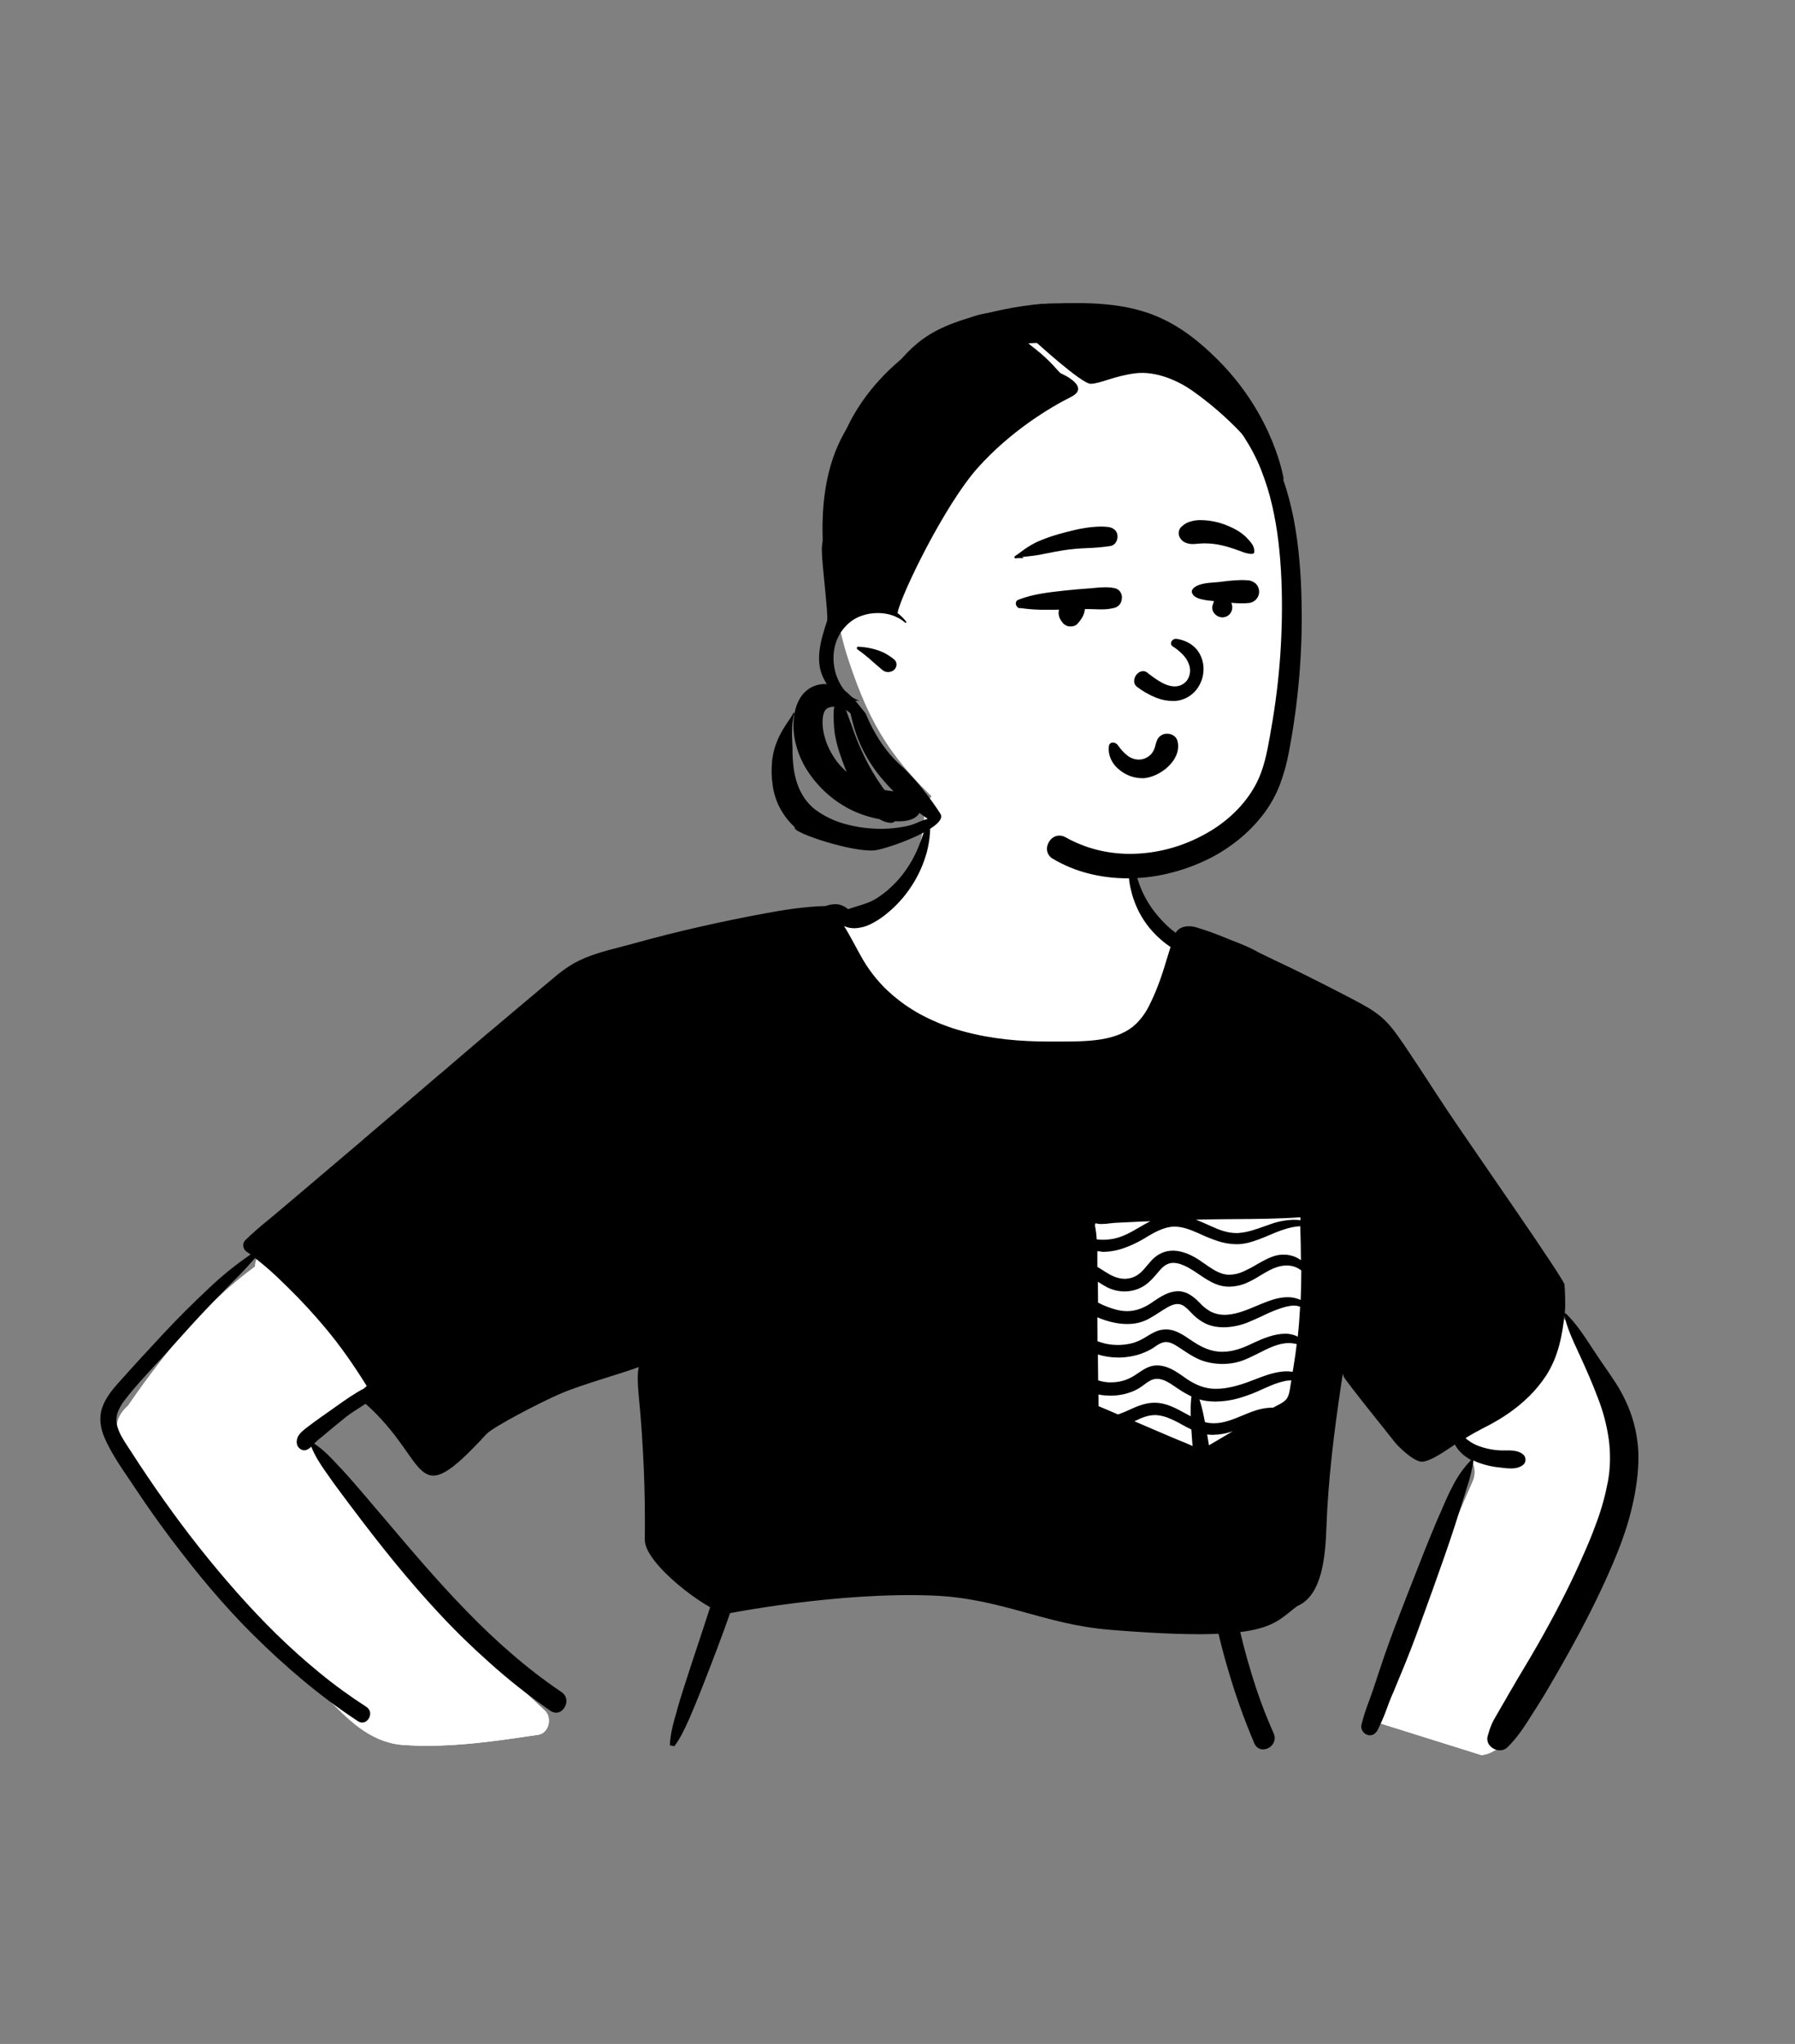
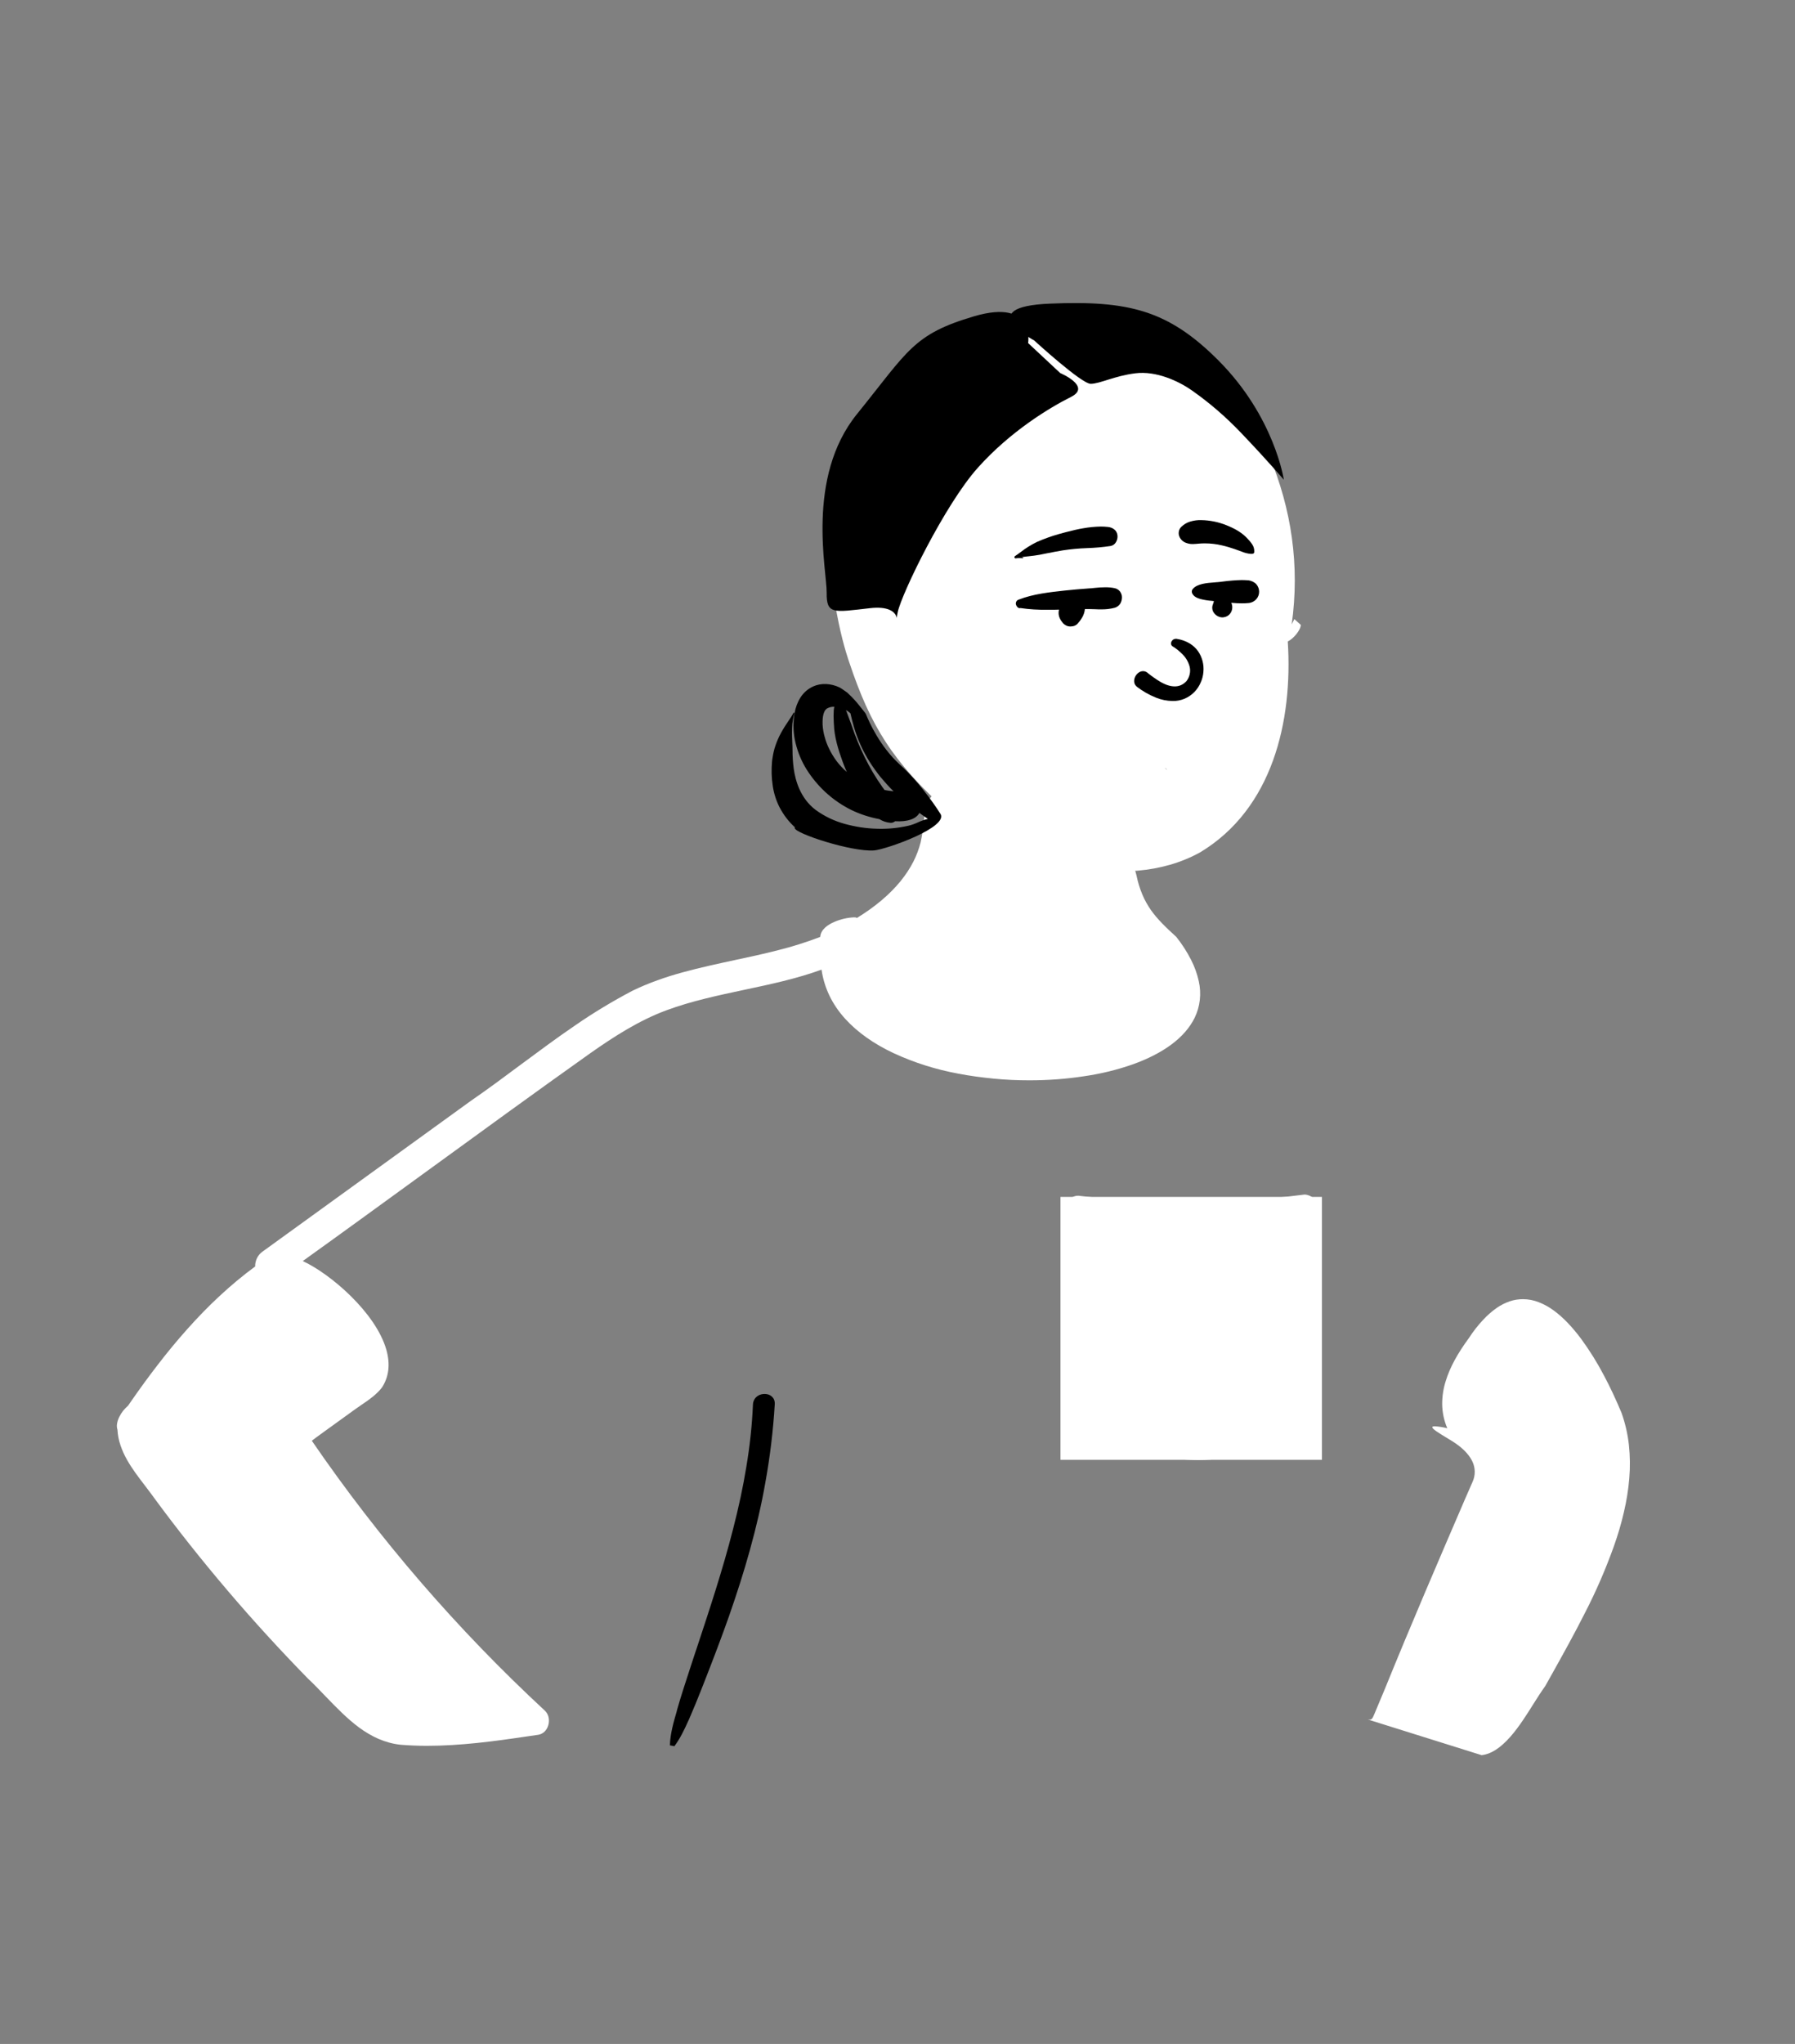
<svg xmlns="http://www.w3.org/2000/svg" version="1.1" id="Layer_1" x="0px" viewBox="0 0 1366 1555" style="enable-background:new 0 0 1366 1555;" xml:space="preserve">
  <rect x="0" y="0" width="1366" height="1555" fill="#808080" stroke="none" />
  <svg y="-200">
    <style type="text/css">
	.st0{fill:#FFFFFF;}
	.st1{fill:none;}
</style>
    <g id="body_Striped_Pocket_Tee_00000178184965869352864700000003096624713055105154_" transform="translate(2934 3479)">
      <g id="_Skin-58_00000000213839062158475930000013083363584752784002_">
        <path id="_Skin-59_00000165948502865105158890000002430088525491787393_" class="st0" d="M-2609.2-1950.8    c-6.8,0-13.5-0.3-19.9-0.8c-5.8-0.6-11.5-2.2-16.9-4.5c-5.2-2.3-10.1-5.2-14.7-8.6c-9.2-6.8-17.5-15.4-25.6-23.8l0,0    c-4.4-4.6-8.9-9.3-13.5-13.6c-21.1-21.6-41.6-44-61-66.8c-19.6-23-38.5-46.8-56.2-70.9l-0.7-1c-1.9-2.6-3.9-5.2-5.8-7.7    c-4.9-6.4-10-13-13.9-20c-2-3.5-3.6-7.1-4.9-10.9c-1.3-3.8-2.1-7.8-2.3-11.8c-0.5-1.6-0.6-3.2-0.3-4.8c0.3-1.8,0.9-3.5,1.7-5.1    c1.6-3.3,3.9-6.1,6.7-8.5l1.7-2.5c7.2-10.4,14-19.7,20.8-28.5c7.6-9.9,15-18.8,22.5-27.2c8.1-9.1,16.4-17.6,24.6-25.2    c8.6-8,17.6-15.5,27.1-22.5c-0.1-2.1,0.4-4.2,1.3-6.2c1-2,2.4-3.8,4.3-5.1l158.4-114.6c13.1-9,26.1-18.7,38.6-28    c13.4-9.9,27.2-20.2,41.2-29.7c13.9-9.6,28.4-18.3,43.4-26.2c6.2-3,12.5-5.6,18.9-7.9c6-2.2,12.4-4.2,19.4-6.1    c13.1-3.6,26.6-6.5,39.6-9.3c10.8-2.3,22-4.7,32.8-7.5c10.9-2.7,21.6-6.1,32.1-10.1c0.4-5.9,6.2-9.5,10.9-11.5    c4.7-2,9.8-3.2,14.9-3.4c1.1,0,1.7,0.1,1.9,0.4c0,0.1,0,0.1,0,0.2c13.8-8.4,25.1-17.9,33.5-28.2c3.7-4.6,7-9.5,9.7-14.8    c2.4-4.7,4.2-9.6,5.5-14.6c1-4.7,1.8-9.5,2.2-14.2c0.7-6.5,1.3-12.6,3.9-17.5c2.8-5.4,7.8-8.9,15.5-11c6.5-0.5,13-0.7,19.3-0.7    c13-0.1,25.9,1,38.7,3.1c12.7,2.1,25.1,5.7,36.8,10.9c5.6,2.6,11,5.6,16.1,9.1c5,3.5,9.6,7.5,13.8,11.9c4.2,4.6,7.8,9.6,10.8,15.1    c3.1,5.8,5.6,12,7.2,18.5c1,5,2.5,9.9,4.5,14.6c1.7,4.1,3.9,7.9,6.4,11.6c5.1,7.2,11.7,13.5,19.3,20.4c4.4,5.5,8.2,11.4,11.4,17.7    c2.6,5.1,4.6,10.6,5.8,16.2c2.1,9.4,1,19.2-3.2,27.8c-3.7,7.5-9.7,14.4-18,20.5c-7.9,5.8-17.7,10.8-29.2,14.9    c-12,4.2-24.4,7.2-37,9c-13.7,2.1-27.6,3.1-41.5,3.1c-9.1,0-18.3-0.4-27.3-1.3c-9.1-0.9-18.2-2.1-26.9-3.8    c-16.9-3.1-33.4-8.3-49-15.5c-15.4-7.2-27.8-16.1-37-26.2c-10-11-16-23.6-18-37.4c-19,6.9-39.2,11.2-58.6,15.3    c-19.7,4.2-40.2,8.5-59.4,15.6c-21.1,7.8-40.2,20.2-57.6,32.4c-42,29.8-84.4,60.7-125.4,90.5c-30.7,22.3-62.4,45.4-93.8,67.9    c20.9,9.6,55.5,39.1,63.6,67.4c3.1,11,2,20.7-3.4,28.9c-4.1,5.3-9.9,9.3-15.5,13.1l0,0c-1.3,0.9-2.6,1.8-3.9,2.7l-3.5,2.5    c-3.4,2.4-7.7,5.6-12.3,8.9c-5.5,4-11.3,8.1-15.2,11l-1.3,1c-0.4,0.3-1,0.7-1.6,1.2c51.3,74.8,110.8,143.7,177.3,205.3    c1.5,1.4,2.5,3.2,2.9,5.2c0.4,2,0.3,4.1-0.3,6.1c-0.5,1.7-1.4,3.3-2.7,4.6c-1.3,1.3-3,2.2-4.8,2.5l-9.7,1.4    C-2558.1-1954.2-2583.8-1950.8-2609.2-1950.8z M-1893.3-1970.9c0.5,0.1,1,0.2,1.5,0.2c1.9,0,2.4-1.3,3.4-3.6    c0.1-0.3,0.2-0.6,0.4-0.9l0.2-0.5c1.7-4.1,3.4-8.2,5.1-12.2l0,0c0.8-1.9,1.7-4.1,2.6-6.2c19.8-48.8,41-98,61.5-145.6l1.5-3.4    l3.8-8.7c2.2-4.9,2.1-10.6-0.3-15.5c-2-4.1-5.5-8.2-10.5-12c-2.8-2.1-5.8-4-8.9-5.8c-5.6-3.4-11.4-6.9-11-8.2    c0.1-0.4,0.8-0.6,1.9-0.6c3.2,0.2,6.4,0.7,9.5,1.5c-2.5-5.8-3.8-12-3.9-18.3c0-6.1,0.9-12.1,2.8-17.9c3.1-10.1,8.9-20.7,17.6-32.5    c3.1-4.8,6.6-9.3,10.5-13.5c3.1-3.4,6.6-6.5,10.4-9.2c3.1-2.2,6.6-4,10.2-5.2c3.2-1.1,6.6-1.6,10-1.6c4.1,0,8.2,0.8,12,2.3    c4.1,1.6,7.9,3.7,11.4,6.3c6.9,5,13.9,12.3,20.8,21.5c6.5,8.9,12.4,18.3,17.5,28.1c4.7,8.8,9.1,18.3,13.3,28.3    c2.8,7.9,4.7,16.1,5.6,24.4c0.9,8.4,1,16.9,0.3,25.3c-0.7,8.7-2.1,17.3-4.1,25.8c-2,8.8-4.6,17.4-7.6,25.9    c-6.2,17.3-13.5,34.2-21.9,50.5c-8.2,16.3-17.1,32.2-24.9,46.2l0,0l0,0c-1.9,3.4-3.7,6.6-5.5,9.8c-2.7,3.7-5.7,8.4-8.8,13.3    c-5.2,8.3-11.1,17.7-17.7,25.2c-7.6,8.6-14.7,13.2-21.9,14l0,0 M-2022.1-2168.2c-8.3,0-16.6-0.9-24.7-2.7    c-8.2-1.8-16.2-4.3-23.9-7.6c-15.2-6.5-29-15.8-40.7-27.4c-14.5-19.8-9-43.4-3.8-66.2c1.9-8.2,3.8-16.7,4.7-24.7    c-2.3-5.8-3.5-12.2-4.7-18.5c-0.5-2.4-0.9-4.8-1.4-7l-0.2-1l-7.1-30.8c-0.8-4,0.2-8.1,2.7-11.3c0.9-1.2,2-2.1,3.3-2.8    c1.3-0.7,2.8-1.1,4.3-1.1c0.4,0,0.8,0,1.1,0.1c27.1,3.1,54.4,4.7,81.6,4.7c14.8,0,29.8-0.5,44.5-1.4c14.8-0.9,29.7-2.3,44.4-4.2    c0.3,0,0.5-0.1,0.8-0.1c2.5,0.1,4.9,1.1,6.8,2.8c2,1.5,3.3,3.6,3.9,6c6.1,38.7-1,77.2-8.7,113.2l-1.5,6.8    c-1.4,6.6-3,13.5-5.2,20.3c-2,6.7-4.9,13.1-8.5,19.1c-3.8,6-8.5,11.4-13.9,15.9c-5.5,4.5-11.6,8.2-18.1,11    C-1997.6-2170.4-2009.8-2168.1-2022.1-2168.2z" />
-         <path id="_Skin-60_00000154419607444078558150000014407075926472663196_" class="st0" d="M-2609.2-1950.8    c-6.8,0-13.5-0.3-19.9-0.8c-5.8-0.6-11.5-2.2-16.9-4.5c-5.2-2.3-10.1-5.2-14.7-8.6c-9.2-6.8-17.5-15.4-25.6-23.8l0,0    c-4.4-4.6-8.9-9.3-13.5-13.6c-21.1-21.6-41.6-44-61-66.8c-19.6-23-38.5-46.8-56.2-70.9l-0.7-1c-1.9-2.6-3.9-5.2-5.8-7.7    c-4.9-6.4-10-13-13.9-20c-2-3.5-3.6-7.1-4.9-10.9c-1.3-3.8-2.1-7.8-2.3-11.8c-0.5-1.6-0.6-3.2-0.3-4.8c0.3-1.8,0.9-3.5,1.7-5.1    c1.6-3.3,3.9-6.1,6.7-8.5l1.7-2.5c7.2-10.4,14-19.7,20.8-28.5c7.6-9.9,15-18.8,22.5-27.2c8.1-9.1,16.4-17.6,24.6-25.2    c8.6-8,17.6-15.5,27.1-22.5c-0.1-2.1,0.4-4.2,1.3-6.2c1-2,2.4-3.8,4.3-5.1l158.4-114.6c13.1-9,26.1-18.7,38.6-28    c13.4-9.9,27.2-20.2,41.2-29.7c13.9-9.6,28.4-18.3,43.4-26.2c6.2-3,12.5-5.6,18.9-7.9c6-2.2,12.4-4.2,19.4-6.1    c13.1-3.6,26.6-6.5,39.6-9.3c10.8-2.3,22-4.7,32.8-7.5c10.9-2.7,21.6-6.1,32.1-10.1c0.4-5.9,6.2-9.5,10.9-11.5    c4.7-2,9.8-3.2,14.9-3.4c1.1,0,1.7,0.1,1.9,0.4c0,0.1,0,0.1,0,0.2c13.8-8.4,25.1-17.9,33.5-28.2c3.7-4.6,7-9.5,9.7-14.8    c2.4-4.7,4.2-9.6,5.5-14.6c1-4.7,1.8-9.5,2.2-14.2c0.7-6.5,1.3-12.6,3.9-17.5c2.8-5.4,7.8-8.9,15.5-11c6.5-0.5,13-0.7,19.3-0.7    c13-0.1,25.9,1,38.7,3.1c12.7,2.1,25.1,5.7,36.8,10.9c5.6,2.6,11,5.6,16.1,9.1c5,3.5,9.6,7.5,13.8,11.9c4.2,4.6,7.8,9.6,10.8,15.1    c3.1,5.8,5.6,12,7.2,18.5c1,5,2.5,9.9,4.5,14.6c1.7,4.1,3.9,7.9,6.4,11.6c5.1,7.2,11.7,13.5,19.3,20.4c4.4,5.5,8.2,11.4,11.4,17.7    c2.6,5.1,4.6,10.6,5.8,16.2c2.1,9.4,1,19.2-3.2,27.8c-3.7,7.5-9.7,14.4-18,20.5c-7.9,5.8-17.7,10.8-29.2,14.9    c-12,4.2-24.4,7.2-37,9c-13.7,2.1-27.6,3.1-41.5,3.1c-9.1,0-18.3-0.4-27.3-1.3c-9.1-0.9-18.2-2.1-26.9-3.8    c-16.9-3.1-33.4-8.3-49-15.5c-15.4-7.2-27.8-16.1-37-26.2c-10-11-16-23.6-18-37.4c-19,6.9-39.2,11.2-58.6,15.3    c-19.7,4.2-40.2,8.5-59.4,15.6c-21.1,7.8-40.2,20.2-57.6,32.4c-42,29.8-84.4,60.7-125.4,90.5c-30.7,22.3-62.4,45.4-93.8,67.9    c20.9,9.6,55.5,39.1,63.6,67.4c3.1,11,2,20.7-3.4,28.9c-4.1,5.3-9.9,9.3-15.5,13.1l0,0c-1.3,0.9-2.6,1.8-3.9,2.7l-3.5,2.5    c-3.4,2.4-7.7,5.6-12.3,8.9c-5.5,4-11.3,8.1-15.2,11l-1.3,1c-0.4,0.3-1,0.7-1.6,1.2c51.3,74.8,110.8,143.7,177.3,205.3    c1.5,1.4,2.5,3.2,2.9,5.2c0.4,2,0.3,4.1-0.3,6.1c-0.5,1.7-1.4,3.3-2.7,4.6c-1.3,1.3-3,2.2-4.8,2.5l-9.7,1.4    C-2558.1-1954.2-2583.8-1950.8-2609.2-1950.8z M-1893.3-1970.9c0.5,0.1,1,0.2,1.5,0.2c1.9,0,2.4-1.3,3.4-3.6    c0.1-0.3,0.2-0.6,0.4-0.9l0.2-0.5c1.7-4.1,3.4-8.2,5.1-12.2l0,0c0.8-1.9,1.7-4.1,2.6-6.2c19.8-48.8,41-98,61.5-145.6l1.5-3.4    l3.8-8.7c2.2-4.9,2.1-10.6-0.3-15.5c-2-4.1-5.5-8.2-10.5-12c-2.8-2.1-5.8-4-8.9-5.8c-5.6-3.4-11.4-6.9-11-8.2    c0.1-0.4,0.8-0.6,1.9-0.6c3.2,0.2,6.4,0.7,9.5,1.5c-2.5-5.8-3.8-12-3.9-18.3c0-6.1,0.9-12.1,2.8-17.9c3.1-10.1,8.9-20.7,17.6-32.5    c3.1-4.8,6.6-9.3,10.5-13.5c3.1-3.4,6.6-6.5,10.4-9.2c3.1-2.2,6.6-4,10.2-5.2c3.2-1.1,6.6-1.6,10-1.6c4.1,0,8.2,0.8,12,2.3    c4.1,1.6,7.9,3.7,11.4,6.3c6.9,5,13.9,12.3,20.8,21.5c6.5,8.9,12.4,18.3,17.5,28.1c4.7,8.8,9.1,18.3,13.3,28.3    c2.8,7.9,4.7,16.1,5.6,24.4c0.9,8.4,1,16.9,0.3,25.3c-0.7,8.7-2.1,17.3-4.1,25.8c-2,8.8-4.6,17.4-7.6,25.9    c-6.2,17.3-13.5,34.2-21.9,50.5c-8.2,16.3-17.1,32.2-24.9,46.2l0,0l0,0c-1.9,3.4-3.7,6.6-5.5,9.8c-2.7,3.7-5.7,8.4-8.8,13.3    c-5.2,8.3-11.1,17.7-17.7,25.2c-7.6,8.6-14.7,13.2-21.9,14l0,0 M-2022.1-2168.2c-8.3,0-16.6-0.9-24.7-2.7    c-8.2-1.8-16.2-4.3-23.9-7.6c-15.2-6.5-29-15.8-40.7-27.4c-14.5-19.8-9-43.4-3.8-66.2c1.9-8.2,3.8-16.7,4.7-24.7    c-2.3-5.8-3.5-12.2-4.7-18.5c-0.5-2.4-0.9-4.8-1.4-7l-0.2-1l-7.1-30.8c-0.8-4,0.2-8.1,2.7-11.3c0.9-1.2,2-2.1,3.3-2.8    c1.3-0.7,2.8-1.1,4.3-1.1c0.4,0,0.8,0,1.1,0.1c27.1,3.1,54.4,4.7,81.6,4.7c14.8,0,29.8-0.5,44.5-1.4c14.8-0.9,29.7-2.3,44.4-4.2    c0.3,0,0.5-0.1,0.8-0.1c2.5,0.1,4.9,1.1,6.8,2.8c2,1.5,3.3,3.6,3.9,6c6.1,38.7-1,77.2-8.7,113.2l-1.5,6.8    c-1.4,6.6-3,13.5-5.2,20.3c-2,6.7-4.9,13.1-8.5,19.1c-3.8,6-8.5,11.4-13.9,15.9c-5.5,4.5-11.6,8.2-18.1,11    C-1997.6-2170.4-2009.8-2168.1-2022.1-2168.2z" />
      </g>
      <rect id="_Top-23_00000161633149159574891690000004685930607982278536_" x="-2127" y="-2368.4" class="st0" width="199" height="200" />
-       <path id="_Ink-20_00000177443356179295207110000001307141631483221663_" d="M-1792.6-1947.4c-1.6,0-3.1-0.4-4.5-1.1   c-1.4-0.7-2.6-1.7-3.5-2.9c-1.6-2.1-2-4.9-1.1-7.4c0.2-0.7,0.4-1.3,0.6-2c0.9-3.2,2.1-6.3,3.6-9.2c1-1.8,2-3.6,3.1-5.4   c0.5-0.9,1.1-1.8,1.6-2.8c1.6-2.8,3.2-5.6,4.7-8.1l0,0c1.5-2.7,3.1-5.4,4.7-8.1c3-5.2,6.1-10.5,9.2-15.6c3.6-6,7.3-12.2,10.8-18.4   c12.5-22,22.8-41.9,31.3-60.8l1.1-2.5c3.6-8,8.3-18.6,12.1-29.4c3.7-9.9,6.5-20.2,8.5-30.6c1-5.4,1.5-10.8,1.6-16.2   c0.1-5.3-0.2-10.6-0.9-15.9c-1.5-10.7-4.2-21.1-8.1-31.1c-4.4-11.8-9.4-23-13.3-31.5l-0.9-2c-0.4-0.9-0.9-1.8-1.3-2.8   c-4.1-8.8-8.3-18-10.4-27.7c-0.1-0.2,0-0.5,0.2-0.7c0.2-0.2,0.4-0.3,0.6-0.3c0.2,0,0.4,0.1,0.5,0.2c7.8,7.5,13.9,16.9,19.8,25.9   c1.6,2.4,3.3,5,4.9,7.4c1.5,2.3,3.1,4.5,4.6,6.7c5.8,8.4,11.9,17,16.2,26.5c5.2,10.9,8.3,22.6,9.4,34.6c0.9,10.7,0.1,22.2-2.4,36.2   c-2.2,11.7-5.3,23.2-9.4,34.4c-4.5,12.7-10,24.9-13.7,33c-8.7,19-19.1,39.1-31.9,61.6l-4.1,7.2c-4.8,8.3-9.9,17.2-15.5,25.9   c-1.1,1.7-2.2,3.5-3.3,5.2l0,0c-5.4,8.6-11.1,17.6-18.5,24.9C-1788-1948.3-1790.2-1947.4-1792.6-1947.4z M-1891.4-1958.8   c-2.1,0-4-1-5.3-2.7c-1.2-1.5-1.7-3.5-1.2-5.4c1.5-6.1,3.5-12.2,5.8-18.1c1-2.7,2-5.5,2.9-8.2c1-3,2-6,3-9l0-0.1   c1.9-5.6,3.8-11.4,5.8-17.2c5.1-14.8,10.7-29.2,16.9-45.1l5.8-14.8c5.1-13.1,11.1-28.4,17.5-43.4l0.7-1.6c0.5-1.1,0.9-2.2,1.4-3.2   l0.1-0.1c3-7.1,6.1-14.4,9.8-21.3c3.5-6.9,8-13.2,13.3-18.8c0.2-0.2,0.4-0.2,0.6-0.3c-2.8-1.5-5.5-3.4-7.8-5.6l-0.1-0.1   c-1-1.1-3.3-3.4-4.5-6.2c-1.5,0.5-19,14-26,13s-18.9-13.2-20-15c-0.8-1.2-37.4-46.4-38.8-49.8c-0.3-0.7-0.5-1.5-0.6-2.3   c-0.4,2.9-0.9,5.8-1.2,7.8c-3,20.2-5.4,38.1-7.2,54.6c-2.1,19.6-3.5,37.6-4.1,54.9c-0.8,21.9-3.2,51.7-22.2,59.7   c-19,14-21,28-143,18c-49.5-4.1-82.4-23.9-134-26c-73.1-3-158,14-158,14c-15.3-3.3-61.8-38.4-61.5-56.5c0.2-18.3,0-36.7-0.8-54.7   c-0.8-18.2-2-36.6-3.8-54.6c-1.8-18.2,0.1-22.1,0.1-22.1c-13.8,5.2-43.3,13.3-59,20c-16.8,7.2-52.2,25.8-57,31   c-57,62-42.1,21.2-92-23c-6,4-10.9,6.8-14.9,10l-0.1,0.1c-0.7,0.6-1.4,1.2-2.1,1.7c-5.8,4.7-10.9,8.9-15.5,12.8   c-0.5,0.5-1.1,0.9-1.6,1.3c-1.6,1.2-3.1,2.5-4.5,4l-0.3,0.3c0,0-0.1,0.1-0.1,0.1c7.3,4.7,13.9,11.9,19.7,18.2l0.1,0.1l1,1   c6.7,7.2,13.1,14.8,19.2,21.9l6.1,7.2c1.8,2.1,3.6,4.2,5.4,6.3l0.1,0.1c20.4,24.1,41.4,49,63.8,72c12,12.4,23.4,23.2,34.8,33   c12.1,10.5,24.8,20.3,38,29.2c1.6,1,2.8,2.6,3.4,4.4c0.5,1.7,0.5,3.4-0.1,5.1c-0.5,1.7-1.5,3.2-2.8,4.4c-1.3,1.2-2.9,1.8-4.6,1.8   c-1.5,0-3-0.5-4.3-1.4c-16.5-11.5-32.3-23.9-47.2-37.4c-12.6-11.2-25-23.2-37.7-36.9c-11.3-12.1-22.6-25.1-34.6-39.8   c-10.1-12.4-20.8-26.1-32.8-42.1l-3.6-4.8c-4.6-6.1-9.5-12.7-14.2-19.5l-1-1.4c-4.2-6-8.4-12.5-10.9-19.1c-1.1,1.1-2.4,2-3.8,2.5   c-0.5,0.2-1,0.3-1.5,0.3c-2.5-0.1-4.7-1.8-5.5-4.2c-1.6-6.4,3.6-10.3,8.2-13.7l0.6-0.5c5.8-4.4,11.8-8.6,17.4-12.5l2.1-1.5l1.4-1   c6.8-4.8,13.8-9.8,21.3-13.7c0.2-0.3,0.5-0.6,0.9-0.9c0.4-0.3,0.8-0.6,1.1-0.9c-4.9-7.9-9.9-15.5-15-22.7   c-5.3-7.5-10.9-14.8-16.6-21.6c-8.8-10.5-18.1-20.6-27.9-30.2l-4.4-4.3c-6.6-6.6-13.7-12.8-21.1-18.6l-2.3,2.6   c-2.8,3.2-6.1,6.8-9.5,10.3c-6.7,6.7-13.2,13.4-19.3,19.7c-10.5,10.8-20.7,22.1-31.1,33.7l-5.1,5.7c-2.8,3.1-5.7,6.3-8.6,9.3   c-7.9,8.6-16.1,17.4-23.2,26.7l-0.5,0.6c-2.1,2.7-3.8,5.8-5,9c-1.1,3.3-1.2,6.8-0.3,10.2c1.6,6,5.2,11.3,8.6,16.5l0,0   c0.6,0.8,1.1,1.7,1.7,2.6l0.4,0.6c16.4,25.5,33.6,49.7,51.1,71.9c20.2,25.5,39.5,47.2,58.9,66.3c10.9,10.7,22,20.6,33,29.6   c11.4,9.4,23.4,18.1,35.8,26.1c1.3,0.8,2.2,2,2.7,3.3c0.4,1.3,0.4,2.6,0,3.9c-0.4,1.3-1.1,2.5-2.2,3.4c-1,0.9-2.3,1.4-3.6,1.4   c-1.2,0-2.3-0.4-3.3-1.1c-14.5-9.5-28.4-19.9-41.7-31c-12.7-10.6-25.6-22.4-38.4-35.1c-10.8-10.7-21.3-22.2-32.3-35.1   c-9.6-11.3-19.3-23.6-29.7-37.3c-9.2-12.3-18.3-25-26.8-37.9c-1.7-2.5-3.4-5.1-5.1-7.6l0,0c-6.9-10.1-14-20.6-18.8-31.7   c-1.6-3.6-2.6-7.4-3-11.3c-0.4-3.9,0-7.8,1.3-11.5c2.5-7.3,7.4-13.3,11.9-18.4l0.5-0.5c10.4-11.7,21.6-23.9,34.1-37.3   c10.7-11.5,22.5-23.2,35.9-35.8c9.5-8.9,19.7-17.1,30.5-24.5c-1-0.7-1.9-1.4-2.9-2c-1.5-1-2.5-2.6-2.7-4.4   c-0.2-1.6,0.4-3.3,1.6-4.5c5.4-5.2,11-10.2,16.8-14.8c2.1-1.8,4.4-3.6,6.5-5.4c7.5-6.4,15.3-13,22.1-18.7   c15.1-12.8,30.6-26,44.3-37.6l0.5-0.5c19.4-16.4,39-33.3,58-49.5l0.1,0c6.9-5.9,14.7-12.6,22.3-19.1c9-7.7,18.1-15.4,27-22.8l0,0   c2.2-1.9,4.4-3.7,6.6-5.6l20-16.8l9.8-8.2c4.9-4.3,10.2-8.2,15.8-11.5c11-6.2,23.8-9.5,36.3-12.7l0,0c2.6-0.7,5.3-1.4,8-2.1l1-0.3   c18.1-5,34.4-9.1,49.9-12.6c16.6-3.8,33.6-7.3,50.5-10.4c13.8-2.6,30-5.2,46.2-5.6c2.3-0.9,4.7-1.3,7.2-1.4c1.8,0,3.6,0.3,5.2,1   c1.7,0.7,3.2,1.6,4.6,2.8c2.2-0.8,4.4-1.4,6.5-2.1c5.4-1.6,10.6-3.2,15.6-6.4c7.1-4.6,13.3-10.3,18.6-16.9   c5.3-6.6,9.6-14,12.8-21.8c3.2-7.8,5.7-15.9,7.5-24.2c0.1-0.2,0.2-0.3,0.4-0.3c0.2,0,0.4,0.1,0.4,0.3c0.7,4.7,0.8,9.4,0.5,14.1   c-0.4,4.7-1.2,9.4-2.4,14c-2.5,9.1-6.4,17.8-11.6,25.7c-5.5,8.5-12.4,16-20.4,22.2l-0.6,0.5c-3.3,2.5-6.9,4.7-10.6,6.5   c-3.7,1.8-7.8,2.8-11.9,2.9c-2.4,0-4.8-0.4-7-1.3c-0.3-0.1-0.6-0.3-0.9-0.4c1,1.6,2,3.2,2.9,4.8l0.1,0.2l0.3,0.5   c1.8,3.2,3.6,6.5,5.3,9.6c1.3,2.4,2.6,4.9,4,7.3c5.4,10,12.4,19.1,20.7,26.9c4.1,3.8,8.4,7.3,12.9,10.5c4.5,3.1,9.1,6,14,8.5   c9.7,5,19.8,9,30.4,11.8c10.6,2.9,21.4,4.9,32.3,6.1c10.9,1.2,21.9,1.7,32.9,1.7c1,0,2,0,3,0l3.1,0c1.4,0,2.8,0,4.2,0   c9.3,0,19.9-0.1,29.8-1.7c11.4-1.9,19.9-5.7,26.1-11.5c4-3.9,7.3-8.4,9.8-13.3c2.5-4.9,4.8-10,6.8-15.2c2.7-6.8,4.9-13.8,6.9-20.6   l0,0c1-3.2,2-6.4,3-9.6c-7-4.7-13.1-10.5-18.1-17.2c-2.6-3.5-4.8-7.2-6.7-11.1c-1.9-3.9-3.4-8-4.6-12.2l-0.3-1.3   c-1-3.6-1.7-7.3-2-11.1c-0.4-3.7,0-7.4,1.4-10.8c0.2-0.3,0.5-0.5,0.9-0.5c0.4,0,0.8,0.2,1,0.5c0.9,2,1.5,4.1,1.9,6.3   c0.2,1.1,0.5,2.3,0.8,3.4c1,3.8,2.3,7.5,3.9,11.1c3.1,7,7.2,13.5,12.2,19.3c4,4.8,8.5,9.1,13.5,12.8c1.8-3.2,5.4-5,10-5   c1.9,0,3.8,0.3,5.6,0.8c7.7,2.3,15.4,5.1,22.8,8.2l1.5,0.6c1.8,0.8,3.6,1.5,5.6,2.2h0c5.8,2.3,11.8,4.7,17,7.8   c1.9,0.9,3.7,1.8,5.5,2.7l0,0c2.2,1.1,4.4,2.1,6.4,3.1c16.3,7.6,33.5,16.2,55.9,27.8l4,2.1c8.6,4.5,15.7,8.3,22.1,13.7   c6.8,5.7,12,13.4,17.1,20.8l0.1,0.1c6.3,9.3,12.6,18.9,18.6,28.1v0l0,0c4.9,7.5,9.9,15.2,14.9,22.7l0,0   c22.4,33.4,88.4,127.5,88.8,132c0.4,4.4,0.8,16,0.3,20.4l-0.2,1.7c-1.7,15.8-4.6,32.4-14.2,47.2c-3.7,5.6-7.9,10.7-12.6,15.4   c-4.7,4.6-9.7,8.8-15.1,12.6c-5.4,3.8-11.1,7.2-16.9,10.2c-5.9,3-17,9-16.5,9.4c2.4,2,5,3.7,7.8,5c5.5,2.3,11.4,3.7,17.4,4.1   c1.3,0.1,2.6,0.1,3.7,0.1c0.5,0,1,0,1.4,0c0.4,0,0.9,0,1.4,0c2.2-0.1,4.3,0.1,6.5,0.5c2.1,0.4,4.1,1.3,5.7,2.7   c1.1,1,1.6,2.4,1.6,3.9c0,1.4-0.5,2.8-1.6,3.7c-2.4,2-5.4,2.9-9.4,2.9c-2.2,0-4.4-0.2-6.6-0.5h0c-0.5-0.1-1-0.1-1.4-0.2l-0.4,0   c-5.6-0.5-11.1-1.8-16.4-3.7c-1.3-0.5-2.6-1.1-3.8-1.7c0,0.1,0.1,0.3,0,0.4c-1.1,6.8-2.7,13.5-4.9,20l-1.3,4.2   c-2.2,7-5.1,16.2-8.1,25.5c-5.1,15.7-10.6,31.1-16.7,48.2l-5,13.8c-4.9,13.6-10.1,28.1-15.9,42.3c-2.8,6.9-5.7,13.9-8.5,20.6l0,0   l-0.9,2.1l-1.3,3c-1.1,2.6-2.1,5.4-3.1,8.1c-2.1,5.9-4.6,11.7-7.5,17.4C-1887.4-1960-1889.3-1958.8-1891.4-1958.8z M-2055.3-2202.4   c-5.3,0-10.1,2.1-15.4,4.7c2.8,1.2,5.8,2.5,9.1,3.9l20.1,8.6c1.9,0.8,3.9,1.6,5.8,2.4c4.9,1.9,9.6,4,14.2,6.4   c0.4,0.2,0.8,0.5,1.1,0.9c4.1-2.6,8.4-5.1,12.5-7.5c2.5-1.5,5.1-3,7.6-4.5c1.6-1,3.3-1.9,4.6-2.7c-4.9,1.8-10,2.7-15.3,2.8   c-3.2,0-6.3-0.4-9.4-1.3c-4.8-1.4-9.4-3.9-13.8-6.3c-3.1-1.8-6.3-3.4-9.6-4.8c-3.2-1.4-6.6-2.3-10.1-2.6   C-2054.4-2202.4-2054.8-2202.4-2055.3-2202.4z M-2055.4-2211.8c1.2,0,2.3,0.1,3.5,0.2c7.2,0.9,13.5,4.4,19.6,7.7   c5,2.7,10.1,5.5,15.6,6.9c2.1,0.6,4.4,0.8,6.6,0.8c7.4,0,14.6-3,21.6-5.9c5-2.1,10.1-4.2,15.3-5.2c2.4-0.5,4.8-0.7,7.3-0.8l0.8,0   l0.4-0.2c0.8-0.5,1.7-0.9,2.6-1.4c2.7-1.4,5.7-2.9,7.3-5.2c1.8-2.5,2.3-6.3,2.8-9.6v0c0.2-1.1,0.3-2.2,0.5-3.1   c0.1-0.4,0.2-0.8,0.2-1.2h0c-1.4,0-2.8,0.1-4.1,0.3c-4.4,0.9-8.6,2.3-12.6,4.1c-1.8,0.8-3.6,1.5-5.3,2.3c-5.9,2.8-12,5.1-18.2,6.9   c-5.7,1.6-11.5,2.4-17.4,2.5c-2.4,0-4.8-0.2-7.2-0.5c-3.9-0.6-7.6-1.7-11.2-3.4c-3.5-1.7-6.9-3.6-10.2-5.9l-1.1-0.7l-0.7-0.5   c-4.3-2.9-9.1-6.3-14.1-6.3c-1.7,0-3.5,0.4-5,1.2c-1.7,0.9-3.4,2-5,3.3c-1.4,1.1-2.9,2.1-4.4,3c-3.3,1.9-6.9,3.2-10.6,4.1   c-3.4,0.8-7,1.2-10.5,1.2c-3.1,0-6.2-0.3-9.2-0.9l0.1,8.9c5.3,2.2,10.5,4.4,14.8,6.3c3.1-1.1,6.1-2.3,9.5-3.9l2.2-1   C-2065.2-2210.6-2060.2-2211.8-2055.4-2211.8z M-2053.3-2240.2c1.2,0,2.3,0.1,3.4,0.3c6.3,1.1,11.6,4.8,16.8,8.4   c0.5,0.4,1.2,0.8,1.8,1.3l0.9,0.6c3.2,2.1,6.5,3.9,10.1,5.2c3.6,1.3,7.4,2,11.2,2h0.4c4.3,0,8.6-0.6,12.8-1.6   c4.2-1,8.3-2.3,12.3-3.8c1.7-0.6,3.4-1.3,5-1.9c6.2-2.4,12.5-4.8,19.4-5.7c1.4-0.2,2.9-0.3,4.3-0.3c1.5,0,3.1,0.1,4.6,0.4   c0.4-2.3,0.8-4.5,1.1-6.7c0.8-4.6,1.4-9.5,2-14.4c-1.9-0.5-4-0.8-6-0.8c-8,0-15.7,4-23.2,7.8c-4.8,2.4-9.7,4.9-14.5,6.3   c-4.2,1.2-8.5,1.8-12.8,1.8c-4.3,0-8.6-0.6-12.7-1.7c-6.6-1.8-11.9-5.3-17.5-9c-0.8-0.5-1.7-1.1-2.6-1.7l-1.2-0.8   c-2.8-1.8-5.8-3.5-9.1-3.5c-0.5,0-1.1,0.1-1.6,0.2c-2.4,0.5-4.6,1.9-6.7,3.4c-1,0.7-1.9,1.3-2.8,1.8c-3.3,1.9-6.8,3.3-10.5,4.4   c-3.7,1-7.4,1.7-11.2,1.9c-1.1,0.1-2.3,0.1-3.4,0.1c-5.3,0-10.5-0.8-15.5-2.3l0.2,19.7c2.3,0.7,4.6,1.2,7,1.4   c0.9,0.1,1.8,0.1,2.6,0.1c3.2,0,6.4-0.4,9.5-1.3c3.1-0.9,6-2.3,8.7-4l3.1-2.1C-2063-2237.7-2058.7-2240.3-2053.3-2240.2   L-2053.3-2240.2z M-2046.7-2267.6c2.9,0,5.8,0.7,8.5,1.9c2.7,1.2,5.3,2.7,7.7,4.4l1.8,1.2c6.7,4.5,13.3,8.6,21.9,9.4   c1.1,0.1,2.1,0.1,3.2,0.1c8,0,15.2-2.8,21.7-5.9l1.9-0.9c7.8-3.6,16.1-6.9,23.9-6.9c3.4-0.1,6.7,0.7,9.7,2.2   c0.8-7.3,1.4-15,1.8-22.7c-1.4-0.6-3-0.9-4.5-0.9h-0.1c-4,0-8.2,1.3-11.8,2.6c-4.4,1.5-8.7,3.5-12.8,5.5l0,0   c-3.6,1.6-7.2,3.3-10.9,4.8c-5.8,2.3-11.9,3.5-18.2,3.6c-2,0-4.1-0.2-6.1-0.5c-3.6-0.6-7-1.8-10.1-3.7c-3.1-1.9-5.9-4.2-8.3-6.8   l-0.8-0.8l-0.2-0.2c-2.3-2.4-4.6-4.9-8-5.6c-0.5-0.1-1-0.1-1.6-0.1c-2.7,0-5.4,1.3-7.7,2.6c-2.3,1.3-4.5,2.7-6.6,4.1   c-4.5,2.9-9.2,6-14.7,7.4c-3,0.8-6.2,1.1-9.3,1.1c-7,0-14.6-1.7-22.6-5.1c0,6.1,0.1,12.3,0.1,18.2c1.9,0.7,3.9,1.3,5.9,1.8   c7.2,1.6,14.7,1.4,21.9-0.7c3.4-1.2,6.6-2.7,9.6-4.7c3.2-1.9,6.6-4,10.3-4.9C-2049.4-2267.4-2048-2267.6-2046.7-2267.6   L-2046.7-2267.6z M-2037.8-2296.7c3.2,0,6.3,0.9,9,2.5c2.7,1.6,5.2,3.7,7.4,6l0.6,0.6c2.4,2.7,5.3,4.9,8.4,6.6   c3.1,1.5,6.6,2.3,10.1,2.3c0.8,0,1.6,0,2.5-0.1c7.6-0.6,14.9-3.7,21.8-6.6c0.9-0.4,1.9-0.8,2.9-1.2l0.7-0.3   c6.1-2.5,13.1-5.2,20.1-5.2c1.2,0,2.4,0.1,3.5,0.2c2.3,0.3,4.5,1,6.6,1.9c0.3-7.1,0.5-14.4,0.5-22.4c-3.2-2.6-7.2-3.9-11.3-3.8   c-2,0-4,0.3-5.9,0.8c-5.1,1.4-9.7,4.2-14.2,6.9c-3.3,2.1-6.8,4-10.4,5.6c-4.1,1.8-8.5,2.7-12.9,2.8c-3.5,0-6.9-0.6-10.1-1.9   c-4.7-1.8-8.8-4.6-12.8-7.3c-2.8-2-5.7-3.8-8.7-5.5c-4.4-2.3-7.9-3.4-11-3.4c-0.6,0-1.1,0-1.7,0.1c-4.2,0.6-7,3.5-9.5,6.4l-1.4,1.7   c-2.2,2.6-4.5,5.1-7.1,7.3c-2.7,2.2-5.7,3.9-9,4.9c-2.7,0.8-5.5,1.3-8.4,1.3c-4.7,0-9.3-1.1-13.5-3.2c-2.2-1.2-4.4-2.5-6.5-3.9   l-0.4-0.3l0.1,15.9c4.5,2.4,9.3,4.2,14.2,5.5c2.6,0.6,5.2,1,7.9,1c3,0,6-0.5,8.8-1.4c3-1,5.9-2.4,8.5-4.1l0.8-0.5   c0.7-0.5,1.4-0.9,2-1.4c5.4-3.6,11-7.3,17.5-7.7C-2038.6-2296.7-2038.2-2296.7-2037.8-2296.7L-2037.8-2296.7z M-2098.9-2327.1   c0,2.9,0,5.7,0,8.5v0c0,1.1,0,2.2,0,3.4c1.7,1,3.3,2,4.8,3c0.4,0.3,0.8,0.5,1.2,0.8l0.7,0.4c3.6,2.3,8.5,4.9,14,4.9   c1.9,0,3.8-0.3,5.7-0.9c5.2-1.7,8.3-5.4,11.6-9.4v0c1.1-1.3,2.3-2.7,3.5-4c2.1-2.2,4.5-4,7.2-5.2c2.7-1.3,5.6-1.9,8.6-1.9   c0.3,0,0.6,0,0.9,0c6,0.2,12.4,2.6,19.3,7.1c1.4,0.9,2.8,1.9,4.2,2.9h0c4.3,3,8.8,6.2,13.8,7.6c1.7,0.5,3.4,0.7,5.1,0.7   c3.6-0.1,7.1-0.9,10.4-2.4c3.5-1.6,6.8-3.3,10.1-5.3c5.4-3.1,11-6.3,16.7-7.3c1.3-0.2,2.7-0.3,4-0.3c2.4,0,4.7,0.4,7,1.1   c2.2,0.7,4.3,1.8,6.1,3.2c0-7.7-0.2-16.2-0.5-25.9c-8.1,0.3-16.3,3.7-24.1,7c-4.8,2.1-9.8,4-14.8,5.4c-3.2,0.8-6.4,1.3-9.7,1.3   c-4.9-0.1-9.8-0.9-14.4-2.5c-4.8-1.6-9.5-3.5-14.1-5.7l0,0l-1.6-0.7c-5.3-2.3-11.1-4.5-17-4.5c-1.2,0-2.4,0.1-3.6,0.3   c-6.4,1.1-12.2,4.4-17.8,7.7l-0.1,0.1l-1.3,0.8l-1.2,0.7c-4.8,2.8-9.8,5.1-15,6.9c-5.2,1.8-10.6,2.7-16,2.7   C-2096.3-2327-2097.6-2327-2098.9-2327.1L-2098.9-2327.1z M-2100.3-2348.4c-0.1,0.5-0.3,0.9-0.5,1.4c0.7,3.6,1.2,7.2,1.4,10.9   c1.6,0.2,3.2,0.3,4.7,0.3c2.8,0,5.6-0.3,8.3-0.8c7.2-1.5,13.5-5.2,19.7-8.8c2.6-1.5,5.3-3.1,8.1-4.5c-1.9,0.1-3.8,0.2-5.6,0.2h0   c-7.3,0.3-14.1,0.7-20.8,1c-1.3,0.1-2.7,0.2-4.2,0.4c-2.1,0.3-4.2,0.5-6.3,0.5C-2097-2347.7-2098.7-2347.9-2100.3-2348.4   L-2100.3-2348.4z M-1995.5-2351.5c-8.2,0.1-16.7,0.1-25,0.3l-3,0.1c-0.1,0-0.1,0-0.2,0c-0.1,0-0.1,0-0.2,0c2.8,1.1,5.5,2.3,8.7,3.7   l2.9,1.3c5.9,2.7,12.2,5.2,19.2,5.2c0.7,0,1.4,0,2.1-0.1c6.7-0.5,13.2-2.9,19.4-5.1c1.3-0.5,2.7-1,4-1.4c5.9-2.2,12.1-3.4,18.3-3.5   c1.7,0,3.4,0.1,5,0.3v-0.2c0-0.7,0-1.3-0.1-2C-1961.4-2351.7-1978.8-2351.6-1995.5-2351.5L-1995.5-2351.5z" />
    </g>
    <g id="head_Cornrows_00000127031909635209259280000004256285652643155863_" transform="translate(635 2782)">
      <g id="_Skin-28_00000134947575124133444130000008815598978471880330_">
        <path id="_Skin-30_00000064312247752835935360000017277921279622669711_" class="st0" d="M105-2332c2.2,1-0.1-9.3,2.9-9.2    c99.1-6.7,167.8,5.7,216.1,103.2c2,1.6,5.9,0.1,6.8,2.5c17.1,40.9,23.4,83.8,17.2,128.5l2-4c0,0.1,4.9,4.3,4.9,4.4h0    c-0.1,4.2-5.9,10.8-9.9,12.6c3.9,60.9-11.7,127.3-66.6,160.4c-58.6,32.5-140.5,5.4-191.7-30.7c-42.4-37.8-59.4-65.8-75.4-113.8    C11.3-2078.1-56.7-2264.1,105-2332z" />
      </g>
      <g id="_Hair-4_00000044886375666146610270000015308835712279706784_">
        <path id="_Hair-6_00000100344439502819751680000003704097209984236448_" class="st1" d="M93.4-2329.2c0,0-46.1,33.3-61.3,48    C17-2266.5-3-2182.5-3-2182.5l6.7,68.2c0,0-9.4-1.9-9.4,33.9s36,41.2,36,41.2l43.1,60.6l9.5,21.8c0,0-22.5,50-31.7,81.6    c-11.9,18.3-27.1,33.3-46.9,41.2c-4.2,2.8-8.7,6.3-14,5.1c-3.4,1.3-6.9,2.3-10.5,3.2c-0.3,0.1-0.5,0.1-0.8,0.1    c-1.6-0.1-2.9-1.4-2.8-3c0.1-1.2,0.9-2.3,2-2.6c1.5-0.5,3.1-1.1,4.7-1.7c-1.1-1.3-1.8-2.8-2.2-4.4    c-10.8-50.5-21.7-100.9-32.5-151.4" />
      </g>
-       <path id="_Ink-10_00000039849271731134093540000000027415185395896997_" d="M106.3-2341.3c3.5-1.4,7.3-1.8,10.7-2.6   c12.4-3.1,24.9-5.3,37.5-6.6c10.4-1.1,20.8-0.5,31,1.6c6.8,1.4,13.4,3.5,19.7,6.2c4.3,1.1,8.7,2.3,13,3.6c9.6,2.8,19,6.2,28.2,10.2   c9.2,4,17.7,9.3,25.4,15.6c3.4,2.9,6.5,6.1,9.2,9.6c2.6,3.4,4.9,7,7,10.8c7.8,6.8,15.1,14.1,22,21.9c3.5,4,6.8,8.1,9.8,12   c3.1,4.1,5.9,8.4,8.5,12.8c5.3,9.1,9.7,18.8,13.1,28.7c3.5,10.1,6.2,20.4,8.2,30.8c2,10.5,3.4,21.1,4.3,31.8   c0.9,9.7,1.4,20.1,1.6,31.5c0.8,38.2-2.5,76.3-9.7,113.8c-1.5,8.3-3.8,16.5-6.8,24.5c-3,7.9-7.2,15.4-12.3,22.2   c-5.9,7.7-12.7,14.7-20.4,20.7c-7.6,6-15.9,11.1-24.8,15.2c-9.2,4.3-18.7,7.5-28.6,9.8c-9.9,2.3-20,3.4-30.1,3.4   c-9.8,0-19.7-1.2-29.2-3.6c-9.6-2.4-18.8-6.2-27.3-11.2c-3.7-2-5.4-6.2-4.2-10.2c0.6-2,1.7-3.9,3.3-5.3c1.6-1.4,3.6-2.2,5.8-2.2   c1.7,0,3.3,0.5,4.7,1.3c7.5,4.2,15.5,7.4,23.8,9.5c8.3,2.1,16.7,3.1,25.2,3.1c11,0,21.9-1.6,32.5-4.7c10.6-3.1,20.7-7.7,30.1-13.5   c14.8-9.3,26.5-21.6,33.7-35.6c5.5-10.7,7.9-22.7,10.1-35.1l1.1-6.4c6.6-37.1,9.2-74.8,7.8-112.4c-0.9-21.9-3.2-40.5-7-57   c-2.1-9.4-5-18.5-8.5-27.5c-3.5-8.9-8-17.3-13.2-25.3c-5.6-8.4-11.9-16.3-18.8-23.7c-6.3-6.8-13.3-13.8-21.6-21.2   c-1-0.9-2-1.8-3.2-2.8c-5.8-3.4-11.7-6.5-17.9-9.2l-1.3-0.5c-4-1.7-8.8-3.5-12.7-4.9c-6-2-12.5-4-19.3-5.8   c-3.1-0.8-6.3-1.6-10.3-2.5c1.5,1.3,2.5,2.4,3.6,3.3c3.1,3.1,6,6.4,8.8,9.9c2.1,2.5,4.2,5.1,6.4,7.5c0.2,0.2,0.3,0.5,0.2,0.8   c-0.1,0.3-0.4,0.5-0.7,0.5c-0.1,0-0.3,0-0.4-0.1c-5.5-2.7-11.1-5-16.9-6.9c-2.7-1-5.6-2-8.3-3.1c-5.9-2.4-11.8-5-17.6-7.6   c-1.9-0.8-3.8-1.7-5.7-2.6c-1.7-0.8-3.5-1.6-5.2-2.4l-0.6-0.3c-8.9,0.1-16.1,0.3-22.8,0.7c4.6,3.3,9,6.8,13.1,10.6   c4.1,3.8,7.9,7.8,11.4,12.1c0.3,0.3,0.3,0.7,0.1,1.1c-0.1,0.3-0.4,0.5-0.8,0.5c-0.1,0-0.2,0-0.3,0c-15-3.8-29-9.5-42.2-14.9   l-6.6-2.8c-4.1-0.2-8-0.3-11.7-0.3c-1,0-1.9,0-2.9,0l-2.4,0c-5.1,0-10.2,0.4-15.3,1.1c-1.4,0.2-2.5,0.4-3.6,0.5   c-7.2,2.8-13.9,6.5-20.2,11l1.6-0.1c1.9-0.1,3.8-0.2,5.7-0.2c7.9,0,15.8,1,23.4,3c9.1,2.5,17.7,6.5,25.3,12.1   c7.7,5.5,14.4,12.1,20.1,19.7c0.1,0.1,0.1,0.3,0,0.5c-0.1,0.2-0.3,0.3-0.5,0.4c-0.1,0-0.2,0-0.3-0.1c-3.6-2.4-7.3-4.6-11.2-6.5   c-3.8-1.9-7.8-3.5-11.8-4.9c-8.1-2.8-16.5-4.8-25-6c-5.7-0.9-11.5-1.4-17.4-1.4c-2.6,0-5.2,0.1-7.7,0.3c-2.4,0.2-4.8,0.6-7.1,1   c-3.2,0.6-6.5,1-9.8,1.1c-1.3,0-2.6-0.1-4-0.3c-1.8,2.2-3.6,4.7-5.4,7.2c1.1-0.1,1.9-0.1,2.7-0.2c2-0.1,4-0.1,6-0.1   c7.9,0,15.8,0.8,23.5,2.6c9.4,2.3,18.4,6.1,26.6,11.3c8.2,5.1,16,11,23.2,17.4c0.1,0.1,0.1,0.2,0.1,0.3c-0.1,0.1-0.2,0.2-0.3,0.2   c-0.1,0-0.1,0-0.2,0c-7.9-4.5-16.5-7.7-25.4-9.6c-8.9-1.9-17.9-3.2-27-4c-6.4-0.6-12-0.9-17.3-0.9c-3.5,0-6.9,0.1-10.1,0.4   c-2.4,0.2-4.8,0.5-7.2,0.8c-1.7,0.2-3.5,0.5-5.2,0.6c-0.3,0-0.5,0-0.8,0.1l-0.2,0c-2.9,5.4-5.6,11.2-8.2,17.2   c6.3-1.7,12.8-2.6,19.4-2.7c1.4,0,2.7,0,4,0.1c8,0.6,15.8,2.6,23.2,5.7c7.4,3.1,14.4,7.1,20.8,11.8c0.2,0.1,0.2,0.4,0.2,0.6   c0,0.2-0.2,0.3-0.4,0.3c-0.1,0-0.1,0-0.2,0c-8.2-3-16.8-4.5-25.5-4.4c-5.4,0-10.7,0.4-16,1.2c-6.7,0.9-13.3,2.3-19.8,4.2   c-3.3,1-6.5,2.1-9.6,3.5c-1,0.5-2,1-2.9,1.5l0,0c-0.4,0.2-0.8,0.4-1.2,0.6c-1.1,3.6-2.1,7.4-3,11.3c5.8,0.3,11.6,1.2,17.2,2.7   c5.7,1.4,11.2,3.3,16.6,5.6c10.7,4.6,21,10.2,30.7,16.7c0.2,0.1,0.3,0.4,0.2,0.6c0,0.2-0.2,0.3-0.4,0.4c-0.1,0-0.1,0-0.2,0   c-5.8-2.1-11.7-3.8-17.7-4.9c-5.4-1.1-11.4-1.9-18.3-2.6c-4.1-0.4-8.6-0.6-13.7-0.6c-4.5,0-9,0.1-13.4,0.3h0c-1.5,0-3,0.1-4.5,0.1   c-0.6,4.1-1,8.1-1.4,12c1.3,0.4,2.7,0.8,4,1.2l0.1,0l0.9,0.3c5.3,1.6,10.5,3.7,15.4,6.2c4.9,2.5,9.5,5.4,13.8,8.7   c3.7,2.8,7.5,6.1,12.4,10.6c0.2,0.2,0.2,0.4,0.1,0.7c-0.1,0.2-0.3,0.4-0.5,0.4c-0.1,0-0.1,0-0.2,0c-9.7-3.9-20.4-6.4-29.7-8.4   c-5.2-1.1-10.4-2.2-15.5-3.1c-0.5-0.1-1-0.2-1.5-0.2c-0.1,9.2,0.5,18.4,1.6,27.5l0.2,1.7c0.3,2.2,0.3,4.5-0.1,6.7   c-0.4,2.1-1.4,4-2.8,5.6c4.3-2.9,9.2-4.8,14.4-5.5c1.8-0.3,3.7-0.4,5.5-0.4c5.8,0,11.6,1.3,16.8,3.9c5.3,2.6,10,6.4,13.7,11   c0.1,0.2,0.2,0.4,0.1,0.6c-0.1,0.2-0.3,0.3-0.5,0.3c-0.1,0-0.3-0.1-0.4-0.1c-5.3-4.7-12.7-7.3-20.8-7.3c-4,0-8,0.6-11.8,1.9   c-4.9,1.6-9.2,4.4-12.7,8.2c-3.5,3.7-6.1,8.2-7.6,13.1c-0.8,2.6-1.3,5.4-1.5,8.1c-0.4,5.5,0.3,11,2.1,16.2c0.9,2.6,2.1,5.1,3.5,7.5   c1.4,2.4,3.2,4.6,5.2,6.5c2,1.9,4.4,3.4,7,4.5c0.6,0.3,1.3,0.5,2,0.7c0,0,0,0,0,0c0.1-0.4-17.8,3.3-27.8-17.7c-6.2-12.9-2-28,3-43   c1.2-3.7-3.9-42.3-4-54c-0.1-8.9,7.6-41.4,8-50c0.5-9.8,5.9-23.7,7-33C6.3-2247.1,22.4-2307.5,106.3-2341.3z M40.7-2070.7   c-1.4,0-2.8-0.5-4-1.4c-2.4-2-4.8-4.1-7.1-6.1c-3.8-3.5-7.9-6.8-12.1-9.8c-0.4-0.3-0.6-0.8-0.4-1.3c0.1-0.4,0.5-0.7,0.9-0.7H18   c4.9,0.2,9.7,1,14.4,2.5c4.7,1.5,9,3.9,12.8,7c0.9,0.7,1.6,1.7,1.9,2.8c0.2,0.9,0.2,1.9-0.1,2.9c-0.5,1.3-1.3,2.3-2.4,3.1   C43.4-2071.1,42.1-2070.7,40.7-2070.7z" />
    </g>
    <g id="head_Cornrows_00000047028337869340984320000018413935192535143815_" transform="translate(635 2782)">
      <g id="_Skin-28_00000119077928828888062890000014484902828803693226_">
        <path id="_Skin-30_00000166672812646826767100000006978678719641563058_" class="st1" d="M9.4-2057.1c-0.3,2.7-0.3,2.9-1.4,4.9    c-37.3-3.2-61.1,37.5-51.9,71" />
      </g>
      <path id="_Ink-10_00000163755087992329262350000015763400007176669824_" d="M80.3-1963.4c8.5,10.3-41.3,27.8-50.2,28.4   c-17.2,1.2-60-12.9-60.3-17c0-0.1,0-0.2,0-0.2c0-0.1,0-0.3,0.1-0.4c-4.7-4.3-8.6-9.4-11.6-15.1c-2.7-5.3-4.5-11-5.3-16.9   c-0.9-5.9-1-11.9-0.5-17.8c0.1-1,0.2-2,0.4-3c0.5-3.3,1.2-6.5,2.3-9.6c1.1-3.1,2.4-6.2,4-9.1c1.6-3,3.5-6,5.4-8.8   c1.5-2.2,3-4.4,4.3-6.8c0.1-0.1,0.2-0.2,0.3-0.1c0.2,0,0.3,0.2,0.3,0.4c0,0,0,0,0,0.1c-0.7,2.5-1.2,5.2-1.5,7.8   c-0.3,4.4-0.4,8.9-0.1,13.3l0,0.7c0.1,2.1,0.2,4.2,0.2,6.3c0,4.6,0.3,9.2,0.9,13.8c1.3,9.6,5.2,22.8,16.6,31.5   c6.7,4.9,14.2,8.5,22.2,10.7c8,2.2,16.2,3.5,24.5,3.7c8.1,0.3,16.2-0.5,24.1-2.3c2.5-0.6,4.9-1.5,7.3-2.6c2.4-1.1,4.9-2,7.4-2.6   c-2.2-1.5-4.4-3-6.4-4.5c-2.8,4.7-9,6.8-18.5,6.3c-1,0.8-2.2,1.3-3.5,1.2c-3-0.2-5.9-1.2-8.5-2.8c-7.4-1.4-14.6-3.7-21.4-7   c-13.1-6.5-24.2-16.3-32.4-28.4c-4.1-6-7.2-12.6-9.2-19.6c-2.1-7-2.8-14.3-2.1-21.5c0.1-1.4,0.3-2.8,0.6-4.2   c0.7-4.2,2.2-8.3,4.5-11.9c2.3-3.6,5.6-6.5,9.5-8.3c6.1-2.8,13.6-2.5,20.4,0.8c1.8,0.9,6.6,4.7,5.1,3.3c7.6,7.1,8.7,9.2,13.9,15.6   c0.6,0.7,1,1.4,1.3,2.3c2,4.9,10.2,23.6,25.3,37.3C67.2-1984.6,80.3-1963.4,80.3-1963.4z M8.8-2041.8c0.7,1.9,1.4,3.8,2.1,5.7   c0.8,2.1,1.6,4.3,2.4,6.5c2.7,8.2,6,16.1,9.8,23.8c3.8,7.8,8.2,15.2,13.2,22.3c0.6,0.8,1.1,1.5,1.7,2.3l0.1,0.2   c1.6,0.3,3,0.6,4.4,0.7c0.7,0.1,1.5,0.2,2.5,0.3c-3.5-3.4-6.7-7-9.8-10.7c-3-3.7-5.8-7.6-8.4-11.7c-5.2-8.3-9.3-17.3-12-26.7   c-0.9-3.1-1.8-6.5-2.6-10.2C11.1-2040.3,10-2041.1,8.8-2041.8z M-8.9-2035.5c-0.1,1.6-0.2,3.3-0.1,4.9c0.2,3.2,0.7,6.3,1.6,9.3   c0.8,3,1.9,6,3.3,8.8c1.6,3.4,3.6,6.6,5.8,9.6c2.3,3,4.9,5.8,7.7,8.2c-1-2.3-2-4.7-2.8-6.9l-0.6-1.6c-3-8.3-6.1-18.1-6.4-27.8   c0-0.6-0.1-1.3-0.1-1.9l0,0c-0.2-2.9-0.2-5.8,0-8.7c0.1-0.9,0.2-1.8,0.4-2.7c-2-0.1-4,0.4-5.7,1.4   C-6.9-2042.1-8.4-2040.3-8.9-2035.5z" />
    </g>
    <path d="M806.8,483.8c0,0,24.2,10.2,8.2,18.2s-46,26-71,54s-57.7,95.3-60.8,109.6c-3.2,14.4,6.7-6.1-21.2-2.9s-33.1,4.8-32.9-11.8  s-16-87.6,23-135.8c39-48.2,42.7-60.8,89.3-74.5c46.7-13.7,41,20.4,41,20.4L806.8,483.8z" />
    <path d="M787,459c0,0,36,33,43,33s18-6,34-8s33,6,43,13c19.1,13.4,32.1,26.6,40,35c19,20,30,33,30,33s-7-48-50-91  c-38.1-38.1-68.3-45.5-128-43S787,459,787,459z" />
    <path d="M509.2,1527.7l0.4,0.1c0.1,0,0.1,0,0.2,0c0.2-8.7,2.9-18,5.3-26.2l0-0.2l0.4-1.4c2.7-9.5,5.8-18.9,8.7-27.8l2.9-8.9  c0.9-2.6,1.7-5.3,2.6-7.9l0.1-0.2c9.9-30,20.2-60.9,28.1-92c4.3-16.7,7.6-32.1,10-46.9c2.7-15.8,4.4-31.7,5.1-47.7  c0-1.9,0.8-3.8,2-5.2c1.2-1.3,2.7-2.2,4.4-2.6c1.7-0.4,3.5-0.4,5.2,0.1c1.6,0.5,3,1.5,4,3c0.8,1.3,1.1,2.9,1,4.4  c-1.2,20.1-3.6,40-7.2,59.8c-2.9,16.6-6.8,33.4-11.8,51.4c-4.4,15.9-9.6,32.3-15.9,50.3c-5.3,15-11.5,31.4-18.8,50l-2.2,5.6  c-2.8,7.1-5.9,14.7-9.2,22.3l-0.7,1.5c-3,6.7-6.3,13.6-10.6,19.3" />
-     <path d="M911,1258.5l-0.4,0.1c-0.1,0-0.1,0-0.2,0.1c3.7,7.9,5.5,17.4,7,25.8l0,0.2l0.3,1.4c1.8,9.7,3.3,19.5,4.6,28.7l1.3,9.3  c0.4,2.7,0.8,5.5,1.2,8.2l0,0.2c4.5,31.2,9.1,63.5,15.8,94.9c3.6,16.9,7.5,32.1,12,46.5c4.6,15.3,10.2,30.3,16.7,44.9  c0.8,1.7,1,3.7,0.5,5.5c-0.5,1.7-1.4,3.2-2.7,4.3c-1.3,1.2-2.9,1.9-4.7,2.2c-1.7,0.3-3.4,0-4.9-0.9c-1.3-0.8-2.3-2.1-2.9-3.5  c-7.9-18.5-14.6-37.4-20.2-56.7c-4.8-16.2-8.8-32.9-12.3-51.2c-3.1-16.2-5.8-33.2-8.1-52.1c-2-15.8-3.7-33.2-5.4-53.1l-0.5-6  c-0.6-7.7-1.3-15.8-1.7-24.1l-0.1-1.7c-0.3-7.3-0.5-15,0.9-22" />
    <g id="face_Blank_00000141417160806864912850000005835734459993581753_" transform="translate(5 826)">
      <path id="_Ink-3_00000034059644271185037970000017331057115279274400_" d="M881.4-41.9L881.4-41.9c0.7,0.4,1.3,1.1,1.6,1.9   C882.8-40.9,882.2-41.6,881.4-41.9L881.4-41.9z M887.2-92.7L887.2-92.7c-4.3-0.1-8.5-0.9-12.4-2.5c-5.2-2.1-10.2-4.9-14.6-8.3   c-1-0.8-1.8-2-2-3.2c-0.2-1.2-0.1-2.5,0.3-3.6c0.5-1.4,1.3-2.6,2.5-3.6c1.1-0.9,2.4-1.5,3.8-1.5c1.1,0,2.1,0.3,3,0.9   c0.3,0.2,0.7,0.5,1,0.8c2.9,2.3,6,4.5,9.2,6.4c4.1,2.4,7.7,3.5,11,3.5c1.6,0,3.2-0.3,4.6-0.9c1.6-0.7,3.1-1.8,4.3-3.1   c2.3-3,3.3-6.9,2.5-10.7c-0.9-3.6-2.7-6.9-5.3-9.5c-2.4-2.5-5.1-4.7-8.1-6.5c-0.8-0.7-1.1-1.9-0.7-2.9c0.2-0.7,0.7-1.3,1.2-1.8   c0.7-0.5,1.5-0.8,2.4-0.8c0.3,0,0.6,0,0.9,0.1c3.4,0.5,6.6,1.7,9.5,3.4c2.5,1.5,4.7,3.5,6.4,5.9c3.2,4.6,4.6,10.2,4.1,15.7   c-0.2,2.8-0.9,5.6-2.1,8.2c-1.1,2.6-2.7,5-4.7,7.1C899.5-95,893.5-92.5,887.2-92.7L887.2-92.7z M809.8-149.4   c-2.2,0.1-4.2-0.8-5.7-2.3c-2.4-2.8-3.5-5.3-3.5-8c0-0.8,0.1-1.7,0.3-2.5l-3.5,0.1c-2.1,0-3.9,0-5.5,0c-6.8,0.1-13.6-0.3-20.3-1.3   c-0.2,0-0.3,0-0.5,0.1c-0.7,0-1.4-0.3-1.9-0.9c-0.5-0.5-0.9-1.2-1.1-2c-0.3-1.6,0.6-3.2,2.1-3.6c11-4.3,23.2-5.6,34.9-6.9l1-0.1   c5.7-0.6,11.5-1.1,17.1-1.5l1.5-0.1l1.3-0.1c0.6-0.1,1.3-0.1,1.9-0.2c2.7-0.3,5.6-0.5,8.4-0.5c2.4,0,4.7,0.2,7,0.7   c1.6,0.3,3.1,1.3,4.1,2.6c0.9,1.3,1.4,2.8,1.4,4.3c0,1.7-0.4,3.4-1.3,4.9c-1,1.5-2.5,2.6-4.2,3.1c-3.5,0.9-7.1,1.3-10.7,1.2   c-1.4,0-2.8,0-4.1-0.1c-1.3,0-2.7-0.1-4-0.1c-0.3,0-0.5,0-0.8,0c-0.7,0-1.3,0-2,0l-1.1,0c-0.2,2.3-1,4.6-2.2,6.6   c-0.9,1.5-1.9,2.9-3.1,4.2C814-150.2,812-149.4,809.8-149.4z M925.3-156.3c-2.5,0-4.9-1.3-6.4-3.3c-1.3-1.7-1.7-3.9-1.1-6l0.1-0.2   c0.2-0.5,0.3-1,0.5-1.5c0.1-0.5,0.3-0.9,0.4-1.4l-1.8-0.2c-2.9-0.2-5.8-0.7-8.6-1.4c-1.3-0.4-2.6-0.9-3.7-1.6   c-1-0.6-1.8-1.5-2.4-2.6c-0.6-1.2-0.4-2.6,0.5-3.5c3.3-3.9,10.7-4.5,16.2-4.9c0.8-0.1,1.5-0.1,2.2-0.2l0.3,0   c1.4-0.1,2.9-0.3,4.4-0.5h0c4.7-0.6,9.4-1,14.1-1.1c1.6,0,3.2,0.1,4.8,0.2c2.4,0.2,4.7,1.3,6.3,3c2.8,3.3,2.8,8.1,0,11.3   c-1.6,1.8-3.9,2.9-6.3,3c-1.6,0.2-3.2,0.2-4.9,0.2c-2.3,0-4.8-0.1-7.9-0.4c1.1,2.3,1,5-0.2,7.2c-1.1,2.1-3.2,3.5-5.6,3.8   C925.9-156.3,925.6-156.3,925.3-156.3L925.3-156.3z" />
    </g>
-     <path d="M868.8,792c-3.8,0-7.5-0.9-10.9-2.5c-3.5-1.6-6.5-3.9-9.1-6.7c-1.8-2.1-3.2-4.4-4.1-7c-0.9-2.7-1.2-5.5-0.8-8.3  c0.2-1.5,1.5-2.7,3.1-2.5c1.4,0,2.7,0.6,3.5,1.7l0.6,0.8c1.9,2.7,4.1,5.1,6.6,7.1c2.5,2.1,5.6,3.2,8.8,3.3c4.2,0,8.1-2,10.5-5.4  c1.1-1.7,1.9-3.6,2.3-5.6c0.4-1.6,0.9-3.2,1.7-4.7c1.5-2.5,4.3-4.1,7.2-4c3.3,0,7.1,1.8,8,6c0.6,2.7,0.5,5.6-0.3,8.3  c-0.8,2.7-2.2,5.3-4,7.5c-5.4,6.9-14.7,11.9-22.6,12.1C869.1,792,869,792,868.8,792z" />
    <path d="M778.3,624.7L778.3,624.7c-0.9-0.1-1.8-0.1-2.7-0.1c-0.6,0-1.2,0-1.9,0.1l-0.6,0.1c-0.1,0-0.1,0-0.2,0  c-0.4,0-0.8-0.3-0.9-0.7c-0.1-0.4,0.1-0.8,0.4-1c1.6-1.1,3.1-2.1,4.5-3.2c3.7-2.9,7.8-5.4,12-7.5c5.4-2.4,11-4.4,16.6-6l2.2-0.6  l2.2-0.6l1.5-0.4c5.1-1.3,9.2-2.3,13-2.9c4.4-0.8,8.8-1.2,13.2-1.3c1.9,0,3.7,0.1,5.6,0.3c1.8,0.2,3.4,0.8,4.8,1.9  c1.4,1.1,2.2,2.7,2.4,4.5c0.2,1.8-0.2,3.5-1.1,5.1c-0.9,1.6-2.4,2.7-4.2,3c-5.9,0.9-11.9,1.4-17.9,1.6c-6.1,0.2-12.3,0.8-18.3,1.7  c-4,0.7-8,1.4-11.9,2.2h0c-2,0.4-4,0.8-6,1.2c-2.7,0.5-5.4,0.8-8.1,1.1c-1.9,0.2-3.8,0.4-5.7,0.7l1.1,0.1c0.2,0,0.3,0.2,0.2,0.3  c0,0,0,0,0,0C778.6,624.6,778.5,624.7,778.3,624.7z" />
    <path d="M952,621.4c-2.5-0.2-4.9-0.8-7.2-1.8c-0.7-0.3-1.5-0.6-2.2-0.8l-2.3-0.8c-3.4-1.2-6.9-2.3-10.5-3.1c-4.2-1-8.5-1.5-12.9-1.5  c-0.2,0-0.4,0-0.6,0c-1.3,0-2.6,0.1-4,0.2c-1.4,0.1-2.9,0.3-4.4,0.3c-1.9,0.1-3.8-0.3-5.6-1c-2.6-1-4.6-3.3-5.2-6  c-0.4-2.3,0.3-4.6,2-6.2c1.9-1.8,4.2-3.2,6.7-3.9c2.7-0.8,5.5-1.2,8.3-1.1c6.5,0.1,13,1.4,19,3.8c6.3,2.5,11,5.2,14.7,8.7l0.4,0.4  l0.6,0.6c1.5,1.5,2.9,3.1,4.1,4.9c1.2,1.7,1.7,3.8,1.6,5.8c0,0.7-0.5,1.3-1.1,1.4C953,621.3,952.5,621.4,952,621.4L952,621.4z" />
  </svg>
</svg>